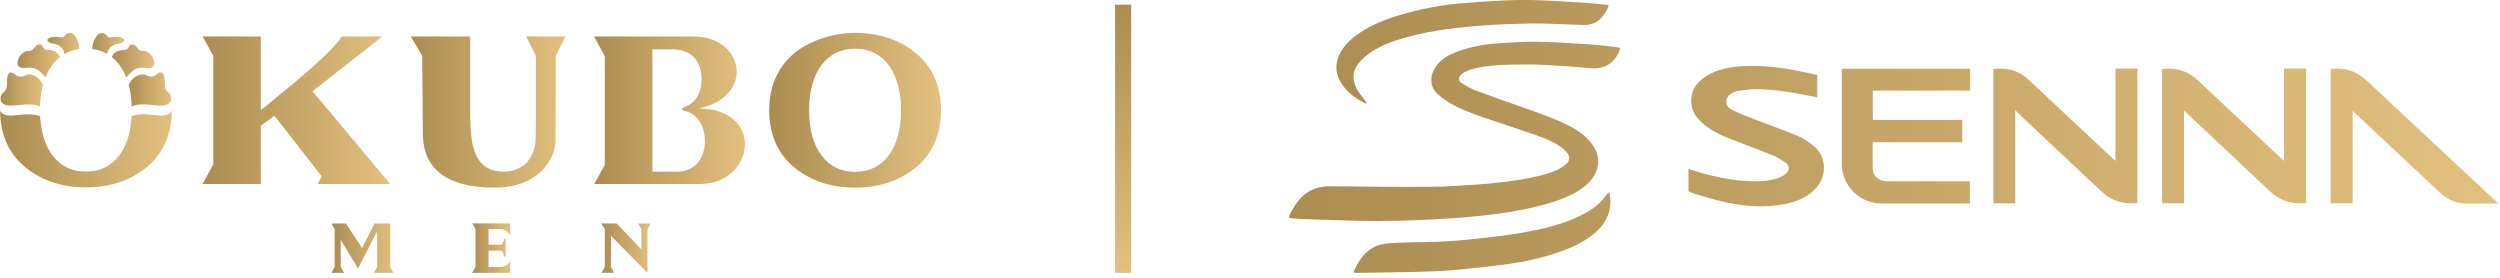
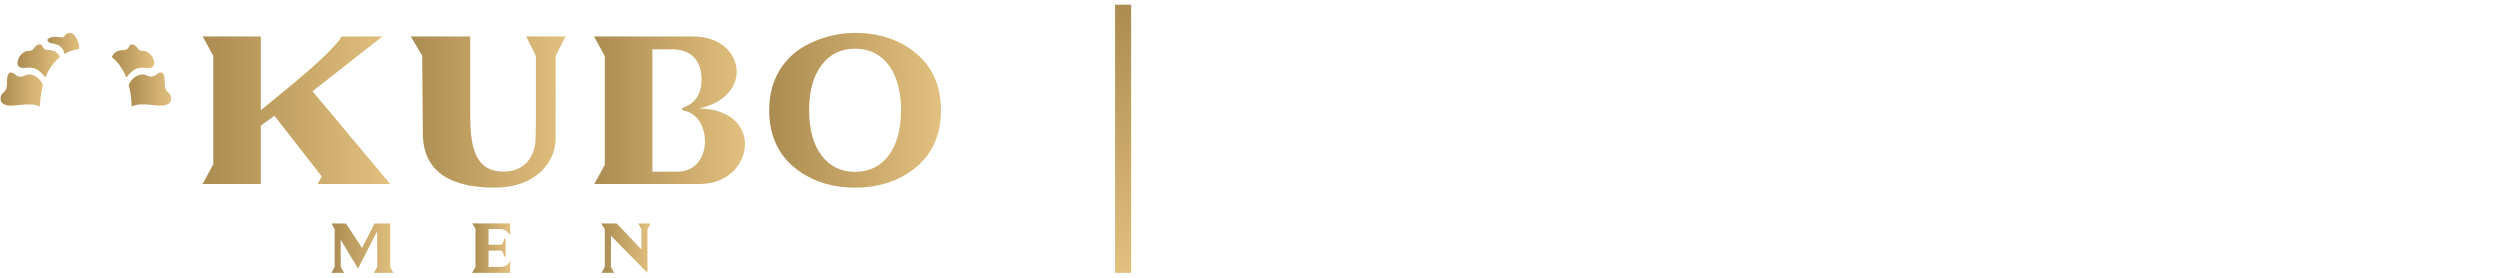
<svg xmlns="http://www.w3.org/2000/svg" width="342" height="38" viewBox="0 0 342 38" fill="none">
  <g clip-path="url(#clip0_1_7)">
    <path d="M65.048 31.342V36.531L64.592 37.328H69.787V35.645C69.451 36.314 69.115 36.519 68.365 36.519H66.83L66.842 34.285H68.521C68.605 34.285 68.689 34.326 68.737 34.397C68.839 34.561 68.893 34.789 68.965 35.088H69.163V32.673H68.965C68.893 32.978 68.845 33.206 68.749 33.365C68.707 33.435 68.617 33.476 68.533 33.476H66.836V31.33H68.371C68.773 31.33 69.361 31.442 69.793 32.233V30.562H64.616L65.054 31.33L65.048 31.342Z" fill="url(#paint0_linear_1_7)" />
    <path d="M87.746 31.365V33.066V34.127L84.363 30.568H82.239L82.737 31.342V36.525L82.287 37.328H82.737H82.743H83.103H83.109H83.811H84.027L83.577 36.525L83.589 32.257L88.574 37.328V31.36L89.012 30.574H87.302L87.746 31.365Z" fill="url(#paint1_linear_1_7)" />
    <path d="M53.381 30.568H51.245L49.53 33.927L47.322 30.568H45.343L45.781 31.342V32.081V35.651V36.525L45.331 37.328H45.787H46.147H47.076L46.626 36.525L46.608 35.651V32.796L48.894 36.595L48.984 36.73L51.593 31.641L51.611 36.525L51.155 37.328H51.611H52.685H53.825L53.381 36.525V30.568Z" fill="url(#paint2_linear_1_7)" />
    <path d="M53.381 25.169L42.752 12.482L52.325 4.984H46.74C45.925 6.438 42.704 9.287 40.106 11.445L35.679 15.074V4.984H27.725L29.177 7.64V22.478L27.707 25.169H35.679V21.798V17.19L37.539 15.83L44.017 24.137L43.453 25.169H53.387H53.381Z" fill="url(#paint3_linear_1_7)" />
    <path d="M95.643 14.833C103.297 13.174 101.864 4.99 94.846 4.99H93.952H81.265L82.735 7.675C82.735 7.675 82.735 22.531 82.735 22.549L81.301 25.169H95.733C103.177 25.169 104.767 15.015 95.643 14.833ZM92.638 23.481H89.249V6.749H91.99C92.554 6.749 93.112 6.848 93.43 6.942C95.218 7.476 95.973 9.064 95.973 10.817C95.973 12.799 95.188 14.136 93.382 14.751C93.208 14.822 93.268 15.091 93.58 15.15C97.449 15.818 97.635 23.487 92.644 23.487L92.638 23.481Z" fill="url(#paint4_linear_1_7)" />
    <path d="M73.308 7.663V16.035C73.308 17.389 73.29 17.554 73.272 18.879C73.236 21.288 71.875 23.475 68.887 23.475C64.79 23.475 64.323 19.74 64.323 15.519V4.984H56.195L57.76 7.64L57.844 18.239C57.844 24.917 64.005 25.732 68.06 25.656C73.044 25.562 76.008 22.431 76.008 18.925C76.008 18.902 76.008 18.884 76.008 18.861C76.008 18.849 76.008 18.843 76.008 18.832L76.02 7.657C76.055 7.581 77.363 4.978 77.363 4.978H71.983L73.308 7.657V7.663Z" fill="url(#paint5_linear_1_7)" />
    <path d="M4.879 9.422C5.353 9.615 5.815 10.084 6.211 10.6C6.469 9.949 6.793 9.363 7.189 8.853C7.495 8.454 7.831 8.108 8.197 7.821C8.161 7.716 8.101 7.604 7.999 7.469C7.657 7.018 7.303 6.924 6.949 6.871C6.823 6.854 6.691 6.842 6.565 6.836C6.343 6.824 6.175 6.795 6.037 6.654C5.713 6.344 5.827 6.074 5.437 6.074C5.065 6.074 4.807 6.355 4.657 6.584C4.568 6.76 4.424 6.912 3.998 6.959C3.896 6.971 3.824 6.959 3.698 6.983C3.374 7.024 2.846 7.358 2.588 7.891C2.366 8.349 2.306 8.882 2.612 9.129C3.14 9.551 3.986 9 4.879 9.422Z" fill="url(#paint6_linear_1_7)" />
-     <path d="M22.816 15.706C22.264 15.906 21.508 15.765 20.752 15.706C20.296 15.648 19.924 15.624 19.36 15.642C18.881 15.659 18.419 15.753 18.005 15.882C17.897 18.122 17.321 19.933 16.301 21.276C15.185 22.742 13.65 23.48 11.748 23.48C9.847 23.48 8.311 22.736 7.195 21.276C6.17 19.933 5.6 18.122 5.492 15.882C5.084 15.753 4.622 15.659 4.136 15.642C3.572 15.624 3.2 15.648 2.745 15.706C1.989 15.771 1.233 15.906 0.681 15.706C0.405 15.607 0.099 15.425 0.027 15.085H0.015C0.015 18.257 1.095 20.807 3.218 22.671C5.33 24.524 8.203 25.632 11.76 25.632C15.317 25.632 18.191 24.524 20.302 22.671C22.42 20.807 23.499 18.257 23.505 15.085H23.487C23.415 15.425 23.103 15.607 22.834 15.706H22.816Z" fill="url(#paint7_linear_1_7)" />
    <path d="M0.747 14.352C1.299 14.552 2.055 14.411 2.811 14.352C3.267 14.294 3.639 14.27 4.202 14.288C4.658 14.3 5.09 14.411 5.474 14.558C5.504 13.479 5.642 12.5 5.882 11.62C5.552 10.847 4.94 10.336 4.178 10.202C3.92 10.155 3.657 10.207 3.423 10.325C3.345 10.354 3.171 10.424 3.147 10.436C2.169 10.747 1.869 9.668 1.335 9.961C1.029 10.131 0.939 10.606 0.951 11.491C0.951 11.614 0.939 11.738 0.921 11.861C0.759 12.904 0.081 12.453 0.081 13.584C0.081 14.024 0.441 14.247 0.753 14.358L0.747 14.352Z" fill="url(#paint8_linear_1_7)" />
    <path d="M6.775 5.834C6.883 5.892 7.08 5.933 7.194 5.945C8.364 6.103 8.682 6.736 8.826 7.381C9.426 7.035 10.092 6.807 10.818 6.707H10.823C10.841 6.584 10.944 5.933 10.296 4.972C10.02 4.561 9.696 4.473 9.348 4.532C9.186 4.556 8.892 4.796 8.766 5.007C8.688 5.136 8.436 5.118 8.274 5.101C7.926 5.066 7.224 4.907 6.655 5.259C6.301 5.482 6.601 5.74 6.775 5.834Z" fill="url(#paint9_linear_1_7)" />
-     <path d="M12.659 6.707C13.385 6.807 14.057 7.035 14.657 7.381C14.801 6.737 15.119 6.109 16.288 5.951C16.402 5.933 16.6 5.898 16.708 5.84C16.882 5.746 17.182 5.488 16.828 5.265C16.258 4.907 15.556 5.071 15.209 5.107C15.047 5.124 14.795 5.142 14.717 5.013C14.597 4.802 14.297 4.561 14.135 4.538C13.787 4.479 13.463 4.567 13.187 4.978C12.539 5.939 12.641 6.59 12.659 6.707Z" fill="url(#paint10_linear_1_7)" />
    <path d="M16.536 6.871C16.182 6.924 15.828 7.018 15.486 7.469C15.39 7.598 15.33 7.716 15.294 7.815C16.122 8.472 16.782 9.381 17.249 10.53C17.261 10.553 17.267 10.582 17.279 10.606C17.675 10.09 18.137 9.621 18.611 9.428C19.511 9 20.351 9.557 20.878 9.134C21.184 8.888 21.124 8.355 20.902 7.897C20.645 7.364 20.117 7.03 19.793 6.989C19.667 6.971 19.589 6.977 19.493 6.965C19.067 6.918 18.923 6.766 18.833 6.59C18.683 6.361 18.425 6.086 18.053 6.08C17.663 6.08 17.777 6.344 17.453 6.66C17.315 6.801 17.147 6.83 16.925 6.842C16.794 6.848 16.668 6.86 16.542 6.877L16.536 6.871Z" fill="url(#paint11_linear_1_7)" />
    <path d="M20.345 10.43C20.345 10.43 20.153 10.347 20.069 10.318C19.835 10.201 19.571 10.148 19.313 10.195C18.551 10.33 17.939 10.84 17.61 11.614C17.849 12.505 17.987 13.484 18.017 14.551C18.401 14.404 18.827 14.299 19.283 14.281C19.847 14.264 20.219 14.287 20.675 14.346C21.43 14.41 22.186 14.545 22.738 14.346C23.05 14.234 23.41 14.018 23.41 13.572C23.41 12.44 22.732 12.892 22.57 11.848C22.552 11.725 22.54 11.602 22.54 11.479C22.546 10.594 22.462 10.125 22.156 9.949C21.622 9.65 21.323 10.734 20.345 10.424V10.43Z" fill="url(#paint12_linear_1_7)" />
    <path d="M125.524 7.47C123.412 5.611 120.533 4.503 116.976 4.503C114.637 4.503 112.561 5.089 110.803 5.922C109.028 6.76 107.642 7.986 106.677 9.557C105.711 11.128 105.225 12.986 105.225 15.085C105.225 18.269 106.305 20.837 108.428 22.701C110.54 24.559 113.419 25.668 116.976 25.668C120.533 25.668 123.412 24.559 125.524 22.701C127.653 20.831 128.727 18.269 128.727 15.085C128.727 11.902 127.647 9.34 125.524 7.47ZM121.535 21.306C120.419 22.771 118.883 23.51 116.976 23.51C115.068 23.51 113.533 22.765 112.417 21.306C111.271 19.805 110.69 17.712 110.69 15.085C110.69 12.459 111.271 10.372 112.417 8.865C113.533 7.399 115.068 6.661 116.976 6.661C118.248 6.661 119.363 6.995 120.293 7.651C121.235 8.314 121.967 9.287 122.477 10.542C122.998 11.826 123.262 13.35 123.262 15.085C123.262 17.706 122.68 19.799 121.535 21.306Z" fill="url(#paint13_linear_1_7)" />
  </g>
  <g clip-path="url(#clip1_1_7)">
    <path d="M217.44 6.068C215.085 5.914 212.728 5.754 210.37 5.712C208.606 5.682 206.839 5.809 205.075 5.917C203.147 6.038 201.252 6.366 199.429 7.035C198.3 7.451 197.244 7.996 196.504 8.993C195.668 10.117 195.384 11.756 196.751 12.937C197.172 13.298 197.611 13.645 198.082 13.934C199.602 14.862 201.261 15.486 202.932 16.061C205.239 16.853 207.564 17.601 209.871 18.396C211.095 18.818 212.307 19.282 213.393 20.002C213.772 20.252 214.127 20.574 214.408 20.93C214.802 21.433 214.748 21.957 214.288 22.4C214.017 22.662 213.698 22.894 213.363 23.072C212.271 23.656 211.074 23.951 209.874 24.21C207.266 24.774 204.616 25.066 201.959 25.25C199.855 25.398 197.745 25.542 195.638 25.554C191.149 25.581 186.664 25.542 182.175 25.482C180.713 25.461 179.402 25.759 178.292 26.756C177.471 27.494 176.904 28.425 176.415 29.404C176.361 29.513 176.373 29.651 176.346 29.814C176.543 29.841 176.692 29.875 176.848 29.887C177.295 29.917 177.743 29.944 178.191 29.962C180.748 30.049 183.303 30.161 185.864 30.209C189.386 30.275 192.91 30.2 196.429 29.989C197.799 29.908 199.169 29.847 200.533 29.721C203.183 29.477 205.83 29.181 208.445 28.654C210.247 28.293 212.023 27.85 213.733 27.175C215.094 26.639 216.384 25.976 217.419 24.9C218.953 23.307 219.028 21.204 217.625 19.492C216.81 18.498 215.787 17.781 214.659 17.206C212.713 16.215 210.65 15.513 208.597 14.787C206.359 13.994 204.114 13.22 201.891 12.389C201.207 12.132 200.56 11.747 199.939 11.352C199.482 11.063 199.473 10.674 199.834 10.271C199.981 10.105 200.166 9.954 200.363 9.861C200.718 9.692 201.088 9.532 201.467 9.433C203.735 8.842 206.066 8.855 208.382 8.818C209.74 8.797 211.098 8.867 212.456 8.945C214.127 9.041 215.799 9.156 217.464 9.328C219.326 9.52 220.708 8.779 221.508 7.062C221.571 6.923 221.598 6.77 221.66 6.556C221.469 6.514 221.359 6.477 221.245 6.465C219.974 6.327 218.706 6.146 217.431 6.062L217.44 6.068ZM220.153 26.262C219.986 26.416 219.879 26.479 219.813 26.576C219.061 27.714 218.022 28.519 216.849 29.163C214.471 30.471 211.877 31.134 209.245 31.646C207.797 31.929 206.335 32.149 204.872 32.324C202.661 32.589 200.446 32.851 198.226 32.996C196.056 33.137 193.874 33.113 191.699 33.194C190.779 33.228 189.836 33.237 188.95 33.448C186.995 33.911 185.968 35.424 185.183 37.147C185.174 37.168 185.186 37.199 185.198 37.301C185.362 37.31 185.515 37.331 185.667 37.328C188.49 37.286 191.314 37.259 194.134 37.186C195.743 37.144 197.351 37.084 198.951 36.936C201.416 36.71 203.884 36.457 206.335 36.117C208.725 35.785 211.08 35.258 213.366 34.454C215.041 33.863 216.652 33.14 218.04 31.992C219.598 30.706 220.466 29.103 220.269 27.018C220.249 26.802 220.198 26.585 220.144 26.262H220.153ZM186.622 14.073C186.708 14.118 186.81 14.127 186.905 14.151C186.923 14.127 186.941 14.103 186.959 14.082C186.882 13.967 186.81 13.853 186.729 13.741C186.359 13.226 185.929 12.741 185.631 12.187C184.876 10.786 185.025 9.532 186.097 8.369C186.55 7.878 187.084 7.445 187.643 7.077C189.093 6.125 190.717 5.562 192.376 5.107C196.11 4.079 199.933 3.673 203.78 3.426C204.583 3.374 205.386 3.326 206.188 3.302C207.678 3.26 209.17 3.197 210.659 3.218C212.623 3.248 214.587 3.362 216.551 3.417C218.434 3.468 219.368 2.392 220.043 0.913C220.064 0.871 220.043 0.811 220.043 0.726C219.896 0.693 219.759 0.648 219.619 0.636C218.673 0.545 217.73 0.437 216.784 0.38C214.599 0.244 212.414 0.096 210.23 0.024C208.74 -0.027 207.245 -0.003 205.759 0.066C203.717 0.16 201.679 0.292 199.643 0.473C197.238 0.687 194.865 1.127 192.531 1.757C190.254 2.371 188.046 3.151 186.052 4.465C185.082 5.104 184.213 5.854 183.578 6.848C182.569 8.427 182.56 10.048 183.575 11.521C184.354 12.654 185.422 13.446 186.622 14.073ZM247.981 19.866C247.342 19.36 246.638 18.887 245.892 18.577C244.029 17.799 242.119 17.137 240.236 16.407C239.176 15.998 238.114 15.579 237.084 15.1C236.577 14.862 236.105 14.476 236.162 13.802C236.222 13.102 236.75 12.807 237.314 12.569C237.454 12.512 237.601 12.455 237.75 12.44C238.565 12.346 239.379 12.184 240.191 12.19C242.248 12.208 244.283 12.485 246.304 12.867C247.071 13.012 247.835 13.166 248.599 13.313V10.264C247.611 10.051 246.653 9.816 245.683 9.638C242.952 9.138 240.206 8.815 237.425 9.138C235.899 9.316 234.434 9.689 233.151 10.596C232.33 11.174 231.688 11.906 231.458 12.913C231.103 14.461 231.652 15.721 232.784 16.748C233.918 17.778 235.276 18.438 236.678 18.995C238.583 19.755 240.517 20.442 242.418 21.213C243.071 21.478 243.701 21.846 244.271 22.267C244.865 22.71 244.829 23.358 244.238 23.819C243.955 24.039 243.62 24.21 243.283 24.337C242.391 24.677 241.451 24.78 240.505 24.798C237.866 24.849 235.3 24.376 232.772 23.659C232.181 23.494 231.602 23.298 230.987 23.108V26.157C231.315 26.295 231.611 26.461 231.93 26.551C233.333 26.946 234.727 27.386 236.15 27.69C238.771 28.248 241.421 28.44 244.08 27.928C245.593 27.636 247.005 27.118 248.157 26.021C249.912 24.352 250.097 21.529 247.984 19.863L247.981 19.866ZM341.409 27.497C335.535 22.017 329.653 16.543 323.794 11.048C322.37 9.71 320.729 9.198 318.828 9.451V27.82H321.845V15.163C322.132 15.431 322.412 15.691 322.693 15.953C326.358 19.39 330.023 22.828 333.691 26.262C334.655 27.166 335.768 27.787 337.105 27.826C338.624 27.871 340.146 27.835 341.776 27.835C341.609 27.678 341.507 27.591 341.412 27.497H341.409ZM312.45 22.011C312.33 21.906 312.274 21.858 312.22 21.806C308.361 18.197 304.496 14.594 300.649 10.973C299.261 9.665 297.634 9.213 295.772 9.445V27.817H298.772V15.121C299.058 15.392 299.306 15.63 299.557 15.865C303.186 19.273 306.83 22.668 310.438 26.099C311.868 27.458 313.518 27.994 315.473 27.769V9.376H312.453V22.011H312.45ZM251.953 9.617C251.953 13.934 251.953 18.251 251.956 22.569C251.956 22.858 251.998 23.153 252.058 23.436C252.601 26.042 254.786 27.835 257.448 27.841C260.752 27.85 264.056 27.841 267.359 27.841H269.487V24.798H264.62C262.474 24.798 260.325 24.801 258.179 24.798C257.114 24.795 256.233 24.126 256.2 23.213C256.153 21.975 256.188 20.734 256.188 19.45H268.434V16.398H256.2V12.398H269.517V9.406H251.968C251.962 9.493 251.95 9.553 251.95 9.614L251.953 9.617ZM289.4 22.011C289.239 21.873 289.138 21.788 289.042 21.698C287.693 20.436 286.341 19.173 284.992 17.911C282.482 15.561 279.969 13.217 277.462 10.864C276.107 9.593 274.489 9.228 272.696 9.445V27.82H275.686V15.079C276.006 15.395 276.256 15.654 276.519 15.898C280.184 19.339 283.858 22.767 287.514 26.217C288.902 27.524 290.528 27.98 292.394 27.769V9.382H289.397V22.011H289.4Z" fill="url(#paint14_linear_1_7)" />
  </g>
  <line x1="153.641" y1="0.641" x2="153.641" y2="37.328" stroke="url(#paint15_linear_1_7)" stroke-width="2.2" />
  <defs>
    <linearGradient id="paint0_linear_1_7" x1="64.592" y1="33.945" x2="69.793" y2="33.945" gradientUnits="userSpaceOnUse">
      <stop stop-color="#AB8C51" />
      <stop offset="1" stop-color="#E2C07F" />
    </linearGradient>
    <linearGradient id="paint1_linear_1_7" x1="82.239" y1="33.948" x2="89.012" y2="33.948" gradientUnits="userSpaceOnUse">
      <stop stop-color="#AB8C51" />
      <stop offset="1" stop-color="#E2C07F" />
    </linearGradient>
    <linearGradient id="paint2_linear_1_7" x1="45.331" y1="33.948" x2="53.825" y2="33.948" gradientUnits="userSpaceOnUse">
      <stop stop-color="#AB8C51" />
      <stop offset="1" stop-color="#E2C07F" />
    </linearGradient>
    <linearGradient id="paint3_linear_1_7" x1="27.707" y1="15.077" x2="53.387" y2="15.077" gradientUnits="userSpaceOnUse">
      <stop stop-color="#AB8C51" />
      <stop offset="1" stop-color="#E2C07F" />
    </linearGradient>
    <linearGradient id="paint4_linear_1_7" x1="81.265" y1="15.08" x2="101.914" y2="15.08" gradientUnits="userSpaceOnUse">
      <stop stop-color="#AB8C51" />
      <stop offset="1" stop-color="#E2C07F" />
    </linearGradient>
    <linearGradient id="paint5_linear_1_7" x1="56.195" y1="15.319" x2="77.363" y2="15.319" gradientUnits="userSpaceOnUse">
      <stop stop-color="#AB8C51" />
      <stop offset="1" stop-color="#E2C07F" />
    </linearGradient>
    <linearGradient id="paint6_linear_1_7" x1="2.402" y1="8.337" x2="8.197" y2="8.337" gradientUnits="userSpaceOnUse">
      <stop stop-color="#AB8C51" />
      <stop offset="1" stop-color="#E2C07F" />
    </linearGradient>
    <linearGradient id="paint7_linear_1_7" x1="0.015" y1="20.358" x2="23.505" y2="20.358" gradientUnits="userSpaceOnUse">
      <stop stop-color="#AB8C51" />
      <stop offset="1" stop-color="#E2C07F" />
    </linearGradient>
    <linearGradient id="paint8_linear_1_7" x1="0.081" y1="12.234" x2="5.882" y2="12.234" gradientUnits="userSpaceOnUse">
      <stop stop-color="#AB8C51" />
      <stop offset="1" stop-color="#E2C07F" />
    </linearGradient>
    <linearGradient id="paint9_linear_1_7" x1="6.49" y1="5.949" x2="10.84" y2="5.949" gradientUnits="userSpaceOnUse">
      <stop stop-color="#AB8C51" />
      <stop offset="1" stop-color="#E2C07F" />
    </linearGradient>
    <linearGradient id="paint10_linear_1_7" x1="12.643" y1="5.951" x2="16.993" y2="5.951" gradientUnits="userSpaceOnUse">
      <stop stop-color="#AB8C51" />
      <stop offset="1" stop-color="#E2C07F" />
    </linearGradient>
    <linearGradient id="paint11_linear_1_7" x1="15.294" y1="8.343" x2="21.089" y2="8.343" gradientUnits="userSpaceOnUse">
      <stop stop-color="#AB8C51" />
      <stop offset="1" stop-color="#E2C07F" />
    </linearGradient>
    <linearGradient id="paint12_linear_1_7" x1="17.61" y1="12.223" x2="23.41" y2="12.223" gradientUnits="userSpaceOnUse">
      <stop stop-color="#AB8C51" />
      <stop offset="1" stop-color="#E2C07F" />
    </linearGradient>
    <linearGradient id="paint13_linear_1_7" x1="105.225" y1="15.085" x2="128.727" y2="15.085" gradientUnits="userSpaceOnUse">
      <stop stop-color="#AB8C51" />
      <stop offset="1" stop-color="#E2C07F" />
    </linearGradient>
    <linearGradient id="paint14_linear_1_7" x1="176.346" y1="18.663" x2="341.776" y2="18.663" gradientUnits="userSpaceOnUse">
      <stop stop-color="#AB8C51" />
      <stop offset="1" stop-color="#E2C07F" />
    </linearGradient>
    <linearGradient id="paint15_linear_1_7" x1="152.041" y1="0.641" x2="152.041" y2="37.328" gradientUnits="userSpaceOnUse">
      <stop stop-color="#AB8C51" />
      <stop offset="1" stop-color="#E2C07F" />
    </linearGradient>
    <clipPath id="clip0_1_7">
      <rect width="128.727" height="32.825" fill="white" transform="translate(0 4.504)" />
    </clipPath>
    <clipPath id="clip1_1_7">
-       <rect width="165.415" height="37.331" fill="white" transform="translate(176.356)" />
-     </clipPath>
+       </clipPath>
  </defs>
</svg>